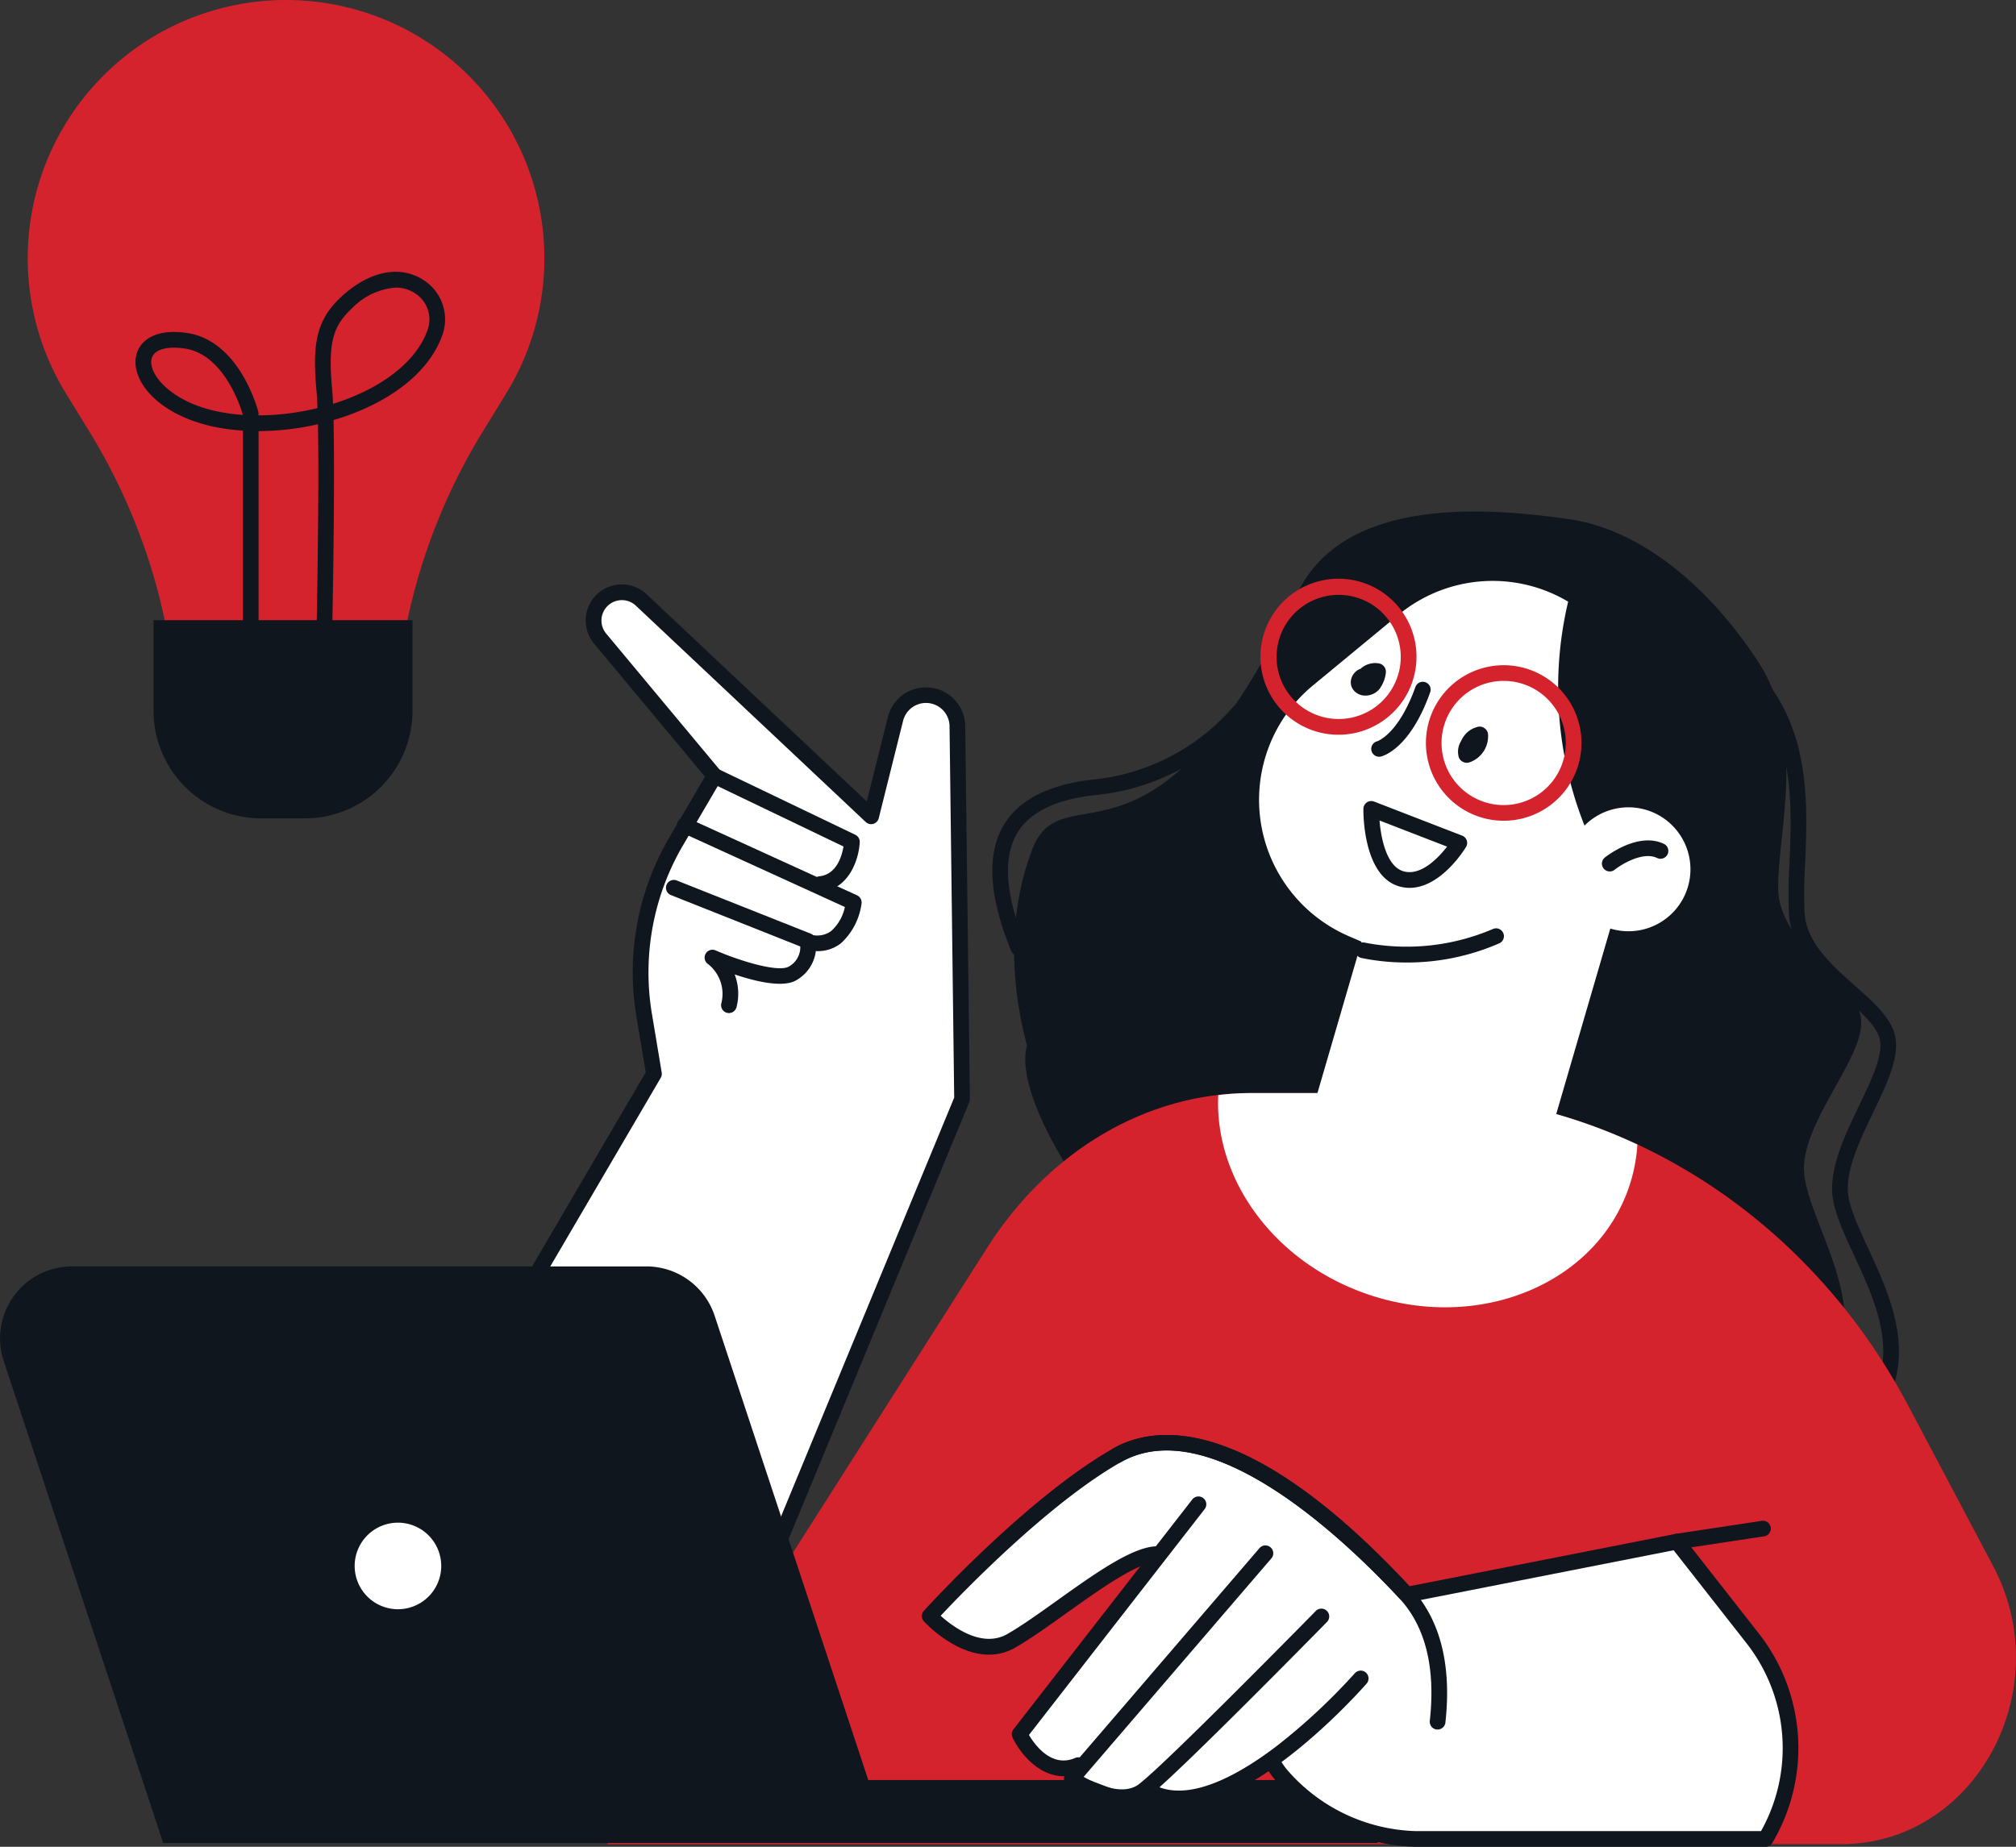
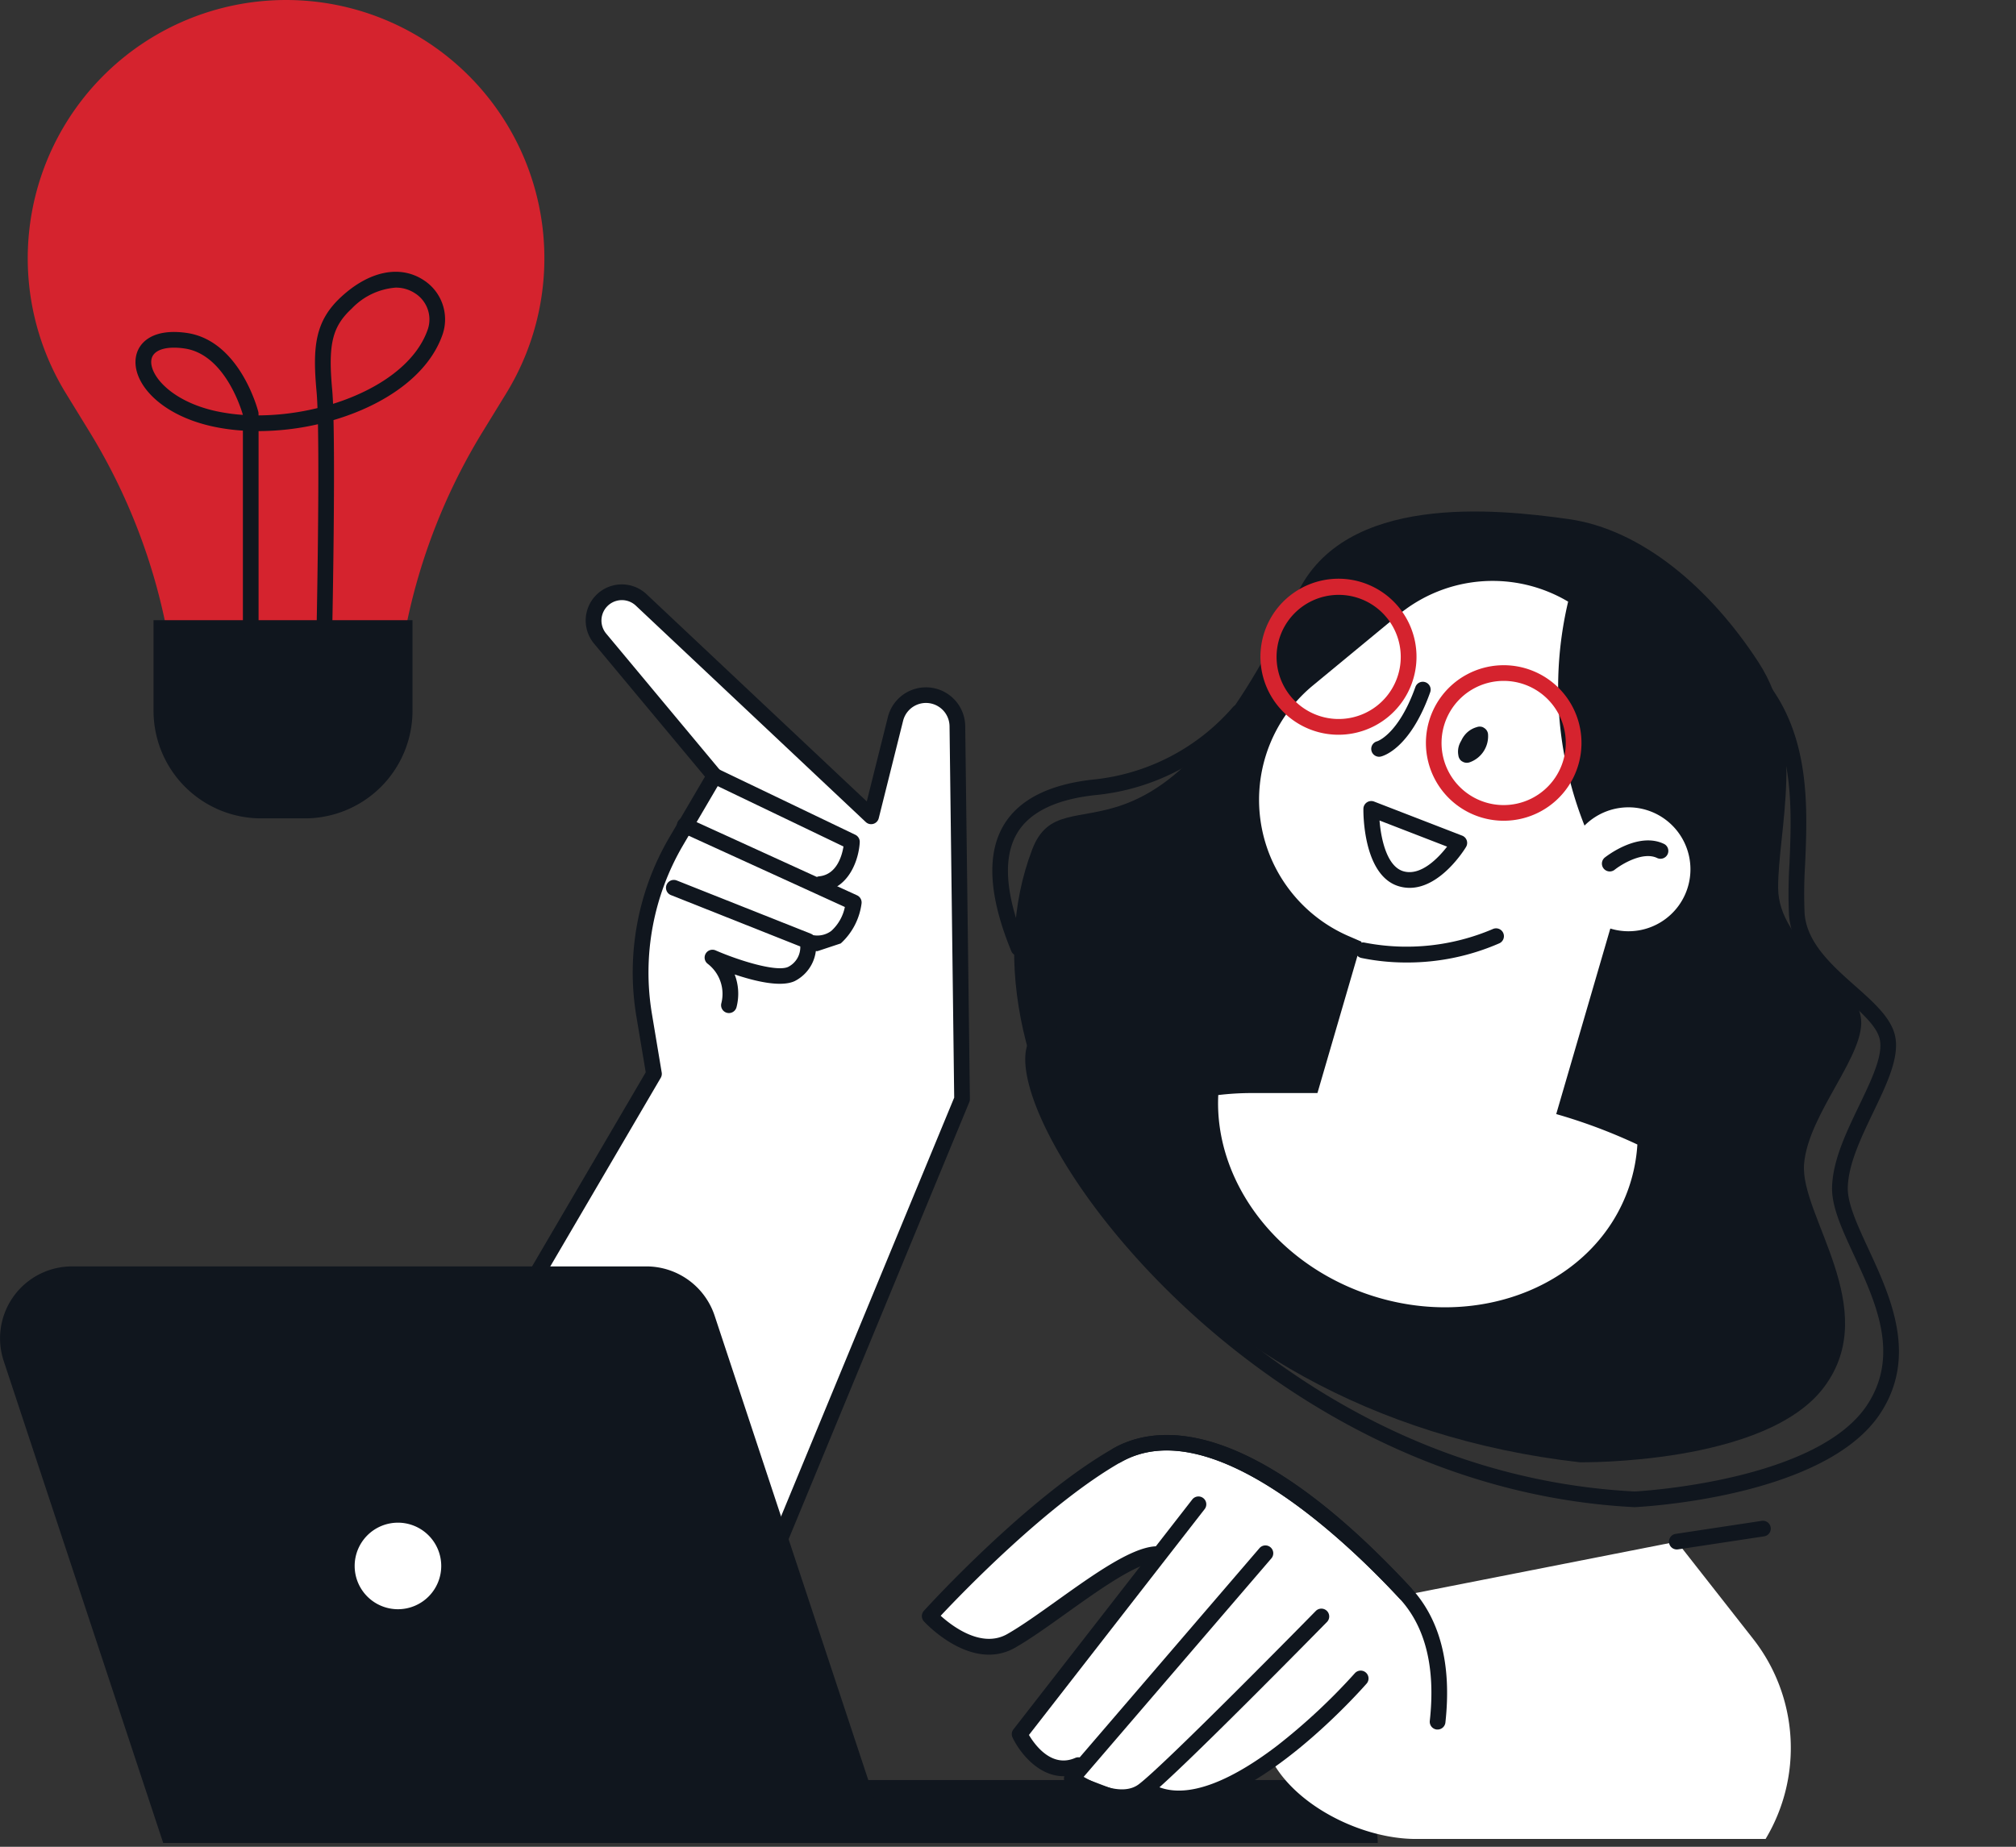
<svg xmlns="http://www.w3.org/2000/svg" width="192.916" height="176.769" viewBox="0 0 192.916 176.769">
  <rect x="0" y="0" width="192.916" height="176.769" fill="#333333" stroke="none" />
  <g id="Gruppe_13646" data-name="Gruppe 13646" transform="translate(0)">
    <g id="Gruppe_13621" data-name="Gruppe 13621" transform="translate(94.959 48.967)">
      <path id="Pfad_50810" data-name="Pfad 50810" d="M5275.007,1160.938s17.806.277,23.386-7.207-2.32-16.411-1.923-21.329,6.08-10.634,5.42-14.152-7.861-6.828-7.9-12.271,2.737-14.52-1.884-21.622-11.17-12.714-18.181-13.7-21.432-2.483-25.974,7.172c-13.635,28.985-22.362,16.674-25.337,24.441C5214.629,1123.12,5234.593,1156.34,5275.007,1160.938Z" transform="translate(-5218.794 -1069.941)" fill="#10161e" />
      <g id="Gruppe_13619" data-name="Gruppe 13619" transform="translate(3.148 3.583)">
        <path id="Pfad_50811" data-name="Pfad 50811" d="M5280.621,1166.423h-.038c-34.725-1.762-58.276-32.921-58.287-42.871,0-2.576,1.655-2.941,2.367-2.979,5.615-.3,12.65-15.129,17.789-25.958,2.053-4.329,3.827-8.067,5.319-10.574,4.154-6.977,13.208-10.145,26.177-9.147,6.741.516,13.866,5.193,19.547,12.831,3.937,5.294,3.655,11.892,3.429,17.194a44.211,44.211,0,0,0-.049,4.663c.2,2.838,2.663,5.024,4.837,6.951,1.731,1.534,3.367,2.985,3.795,4.67.518,2.046-.73,4.649-2.051,7.4-1.185,2.468-2.408,5.021-2.449,7.256-.028,1.518.938,3.6,1.958,5.807,2.119,4.575,4.753,10.269,1.174,15.755-5.25,8.047-22.741,8.96-23.482,9Zm-11.142-90.2c-7.753,0-16.348,1.755-20.418,8.59-1.457,2.446-3.216,6.155-5.253,10.449-5.594,11.793-12.556,26.471-19.064,26.814-.307.016-.947.05-.945,1.477,0,4.314,5.879,14.382,15.364,23.122,8.452,7.789,22.5,17.276,41.458,18.249.881-.049,17.534-1.069,22.262-8.315,3.125-4.79.785-9.844-1.279-14.3-1.142-2.47-2.13-4.6-2.1-6.466.047-2.561,1.343-5.264,2.6-7.877,1.2-2.5,2.334-4.869,1.949-6.388-.313-1.237-1.781-2.537-3.334-3.915-2.39-2.117-5.1-4.519-5.339-7.968a45.291,45.291,0,0,1,.046-4.833c.217-5.065.485-11.368-3.134-16.234-5.42-7.29-12.147-11.747-18.456-12.23C5272.438,1076.284,5270.975,1076.218,5269.479,1076.218Z" transform="translate(-5222.296 -1074.714)" fill="#10161e" />
      </g>
      <g id="Gruppe_13620" data-name="Gruppe 13620" transform="translate(0 18.437)">
        <path id="Pfad_50812" data-name="Pfad 50812" d="M5220.61,1118.6a.752.752,0,0,1-.694-.465c-2.149-5.223-2.391-9.286-.716-12.075,1.477-2.463,4.425-3.932,8.761-4.367a20.392,20.392,0,0,0,13.145-6.894.751.751,0,0,1,1.189.917,21.544,21.544,0,0,1-14.184,7.471c-3.84.385-6.405,1.611-7.625,3.645-1.415,2.362-1.141,5.972.818,10.732a.751.751,0,0,1-.408.981A.771.771,0,0,1,5220.61,1118.6Z" transform="translate(-5218.102 -1094.502)" fill="#10161e" />
      </g>
    </g>
-     <path id="Pfad_50813" data-name="Pfad 50813" d="M5287.095,1215.976H5169.018l36.354-57.093c5.931-9.314,15.271-14.8,25.193-14.8h14.988c19.848,0,38.159,11.412,47.93,29.87l8.149,15.4C5307.929,1201.242,5299.886,1215.976,5287.095,1215.976Z" transform="translate(-5110.905 -1039.459)" fill="#d5232e" />
    <g id="Gruppe_13626" data-name="Gruppe 13626" transform="translate(30.401 55.942)">
-       <path id="Pfad_50814" data-name="Pfad 50814" d="M5170.329,1097.812l-3.675,6.271a24.768,24.768,0,0,0-3.065,16.606l.939,5.642L5133.1,1180h39.725l21.186-51.256-.446-35.7a3.007,3.007,0,0,0-3.007-2.969h0a3.008,3.008,0,0,0-2.917,2.277l-2.331,9.323-22-20.71a2.705,2.705,0,0,0-3.933,3.7Z" transform="translate(-5132.354 -1079.482)" fill="#fff" />
      <g id="Gruppe_13622" data-name="Gruppe 13622">
        <path id="Pfad_50815" data-name="Pfad 50815" d="M5172.829,1180l21.186-51.256-.446-35.7a3.007,3.007,0,0,0-3.007-2.969h0a3.008,3.008,0,0,0-2.917,2.277l-2.331,9.323-22-20.71a2.705,2.705,0,0,0-3.933,3.7l10.952,13.142-3.675,6.271a24.768,24.768,0,0,0-3.065,16.606l.939,5.642L5133.1,1180Z" transform="translate(-5132.354 -1079.482)" fill="#fff" />
        <path id="Pfad_50816" data-name="Pfad 50816" d="M5172.579,1180.5a.751.751,0,0,1-.693-1.037l21.126-51.114-.445-35.546a2.256,2.256,0,0,0-4.445-.518l-2.33,9.322a.749.749,0,0,1-1.242.365l-22-20.71a1.954,1.954,0,0,0-2.84,2.674l10.952,13.142a.75.75,0,0,1,.07.86l-3.676,6.271a24.08,24.08,0,0,0-2.973,16.1l.941,5.643a.758.758,0,0,1-.092.5l-31.425,53.672a.751.751,0,0,1-1.3-.758l31.288-53.438-.9-5.375a25.578,25.578,0,0,1,3.159-17.109l3.409-5.815-10.615-12.737a3.456,3.456,0,0,1,5.023-4.729L5184.647,1100l2.02-8.08a3.757,3.757,0,0,1,7.4.863l.447,35.7a.742.742,0,0,1-.058.3l-21.185,51.257A.751.751,0,0,1,5172.579,1180.5Z" transform="translate(-5132.104 -1079.232)" fill="#10161e" />
      </g>
      <g id="Gruppe_13623" data-name="Gruppe 13623" transform="translate(37.226 17.579)">
        <path id="Pfad_50817" data-name="Pfad 50817" d="M5192.6,1114.5a.751.751,0,0,1-.092-1.5c1.64-.2,2.13-1.974,2.272-2.849l-12.663-6.079a.751.751,0,1,1,.649-1.353l13.146,6.31a.753.753,0,0,1,.424.713c-.071,1.494-.923,4.41-3.642,4.749C5192.664,1114.5,5192.633,1114.5,5192.6,1114.5Z" transform="translate(-5181.692 -1102.649)" fill="#10161e" />
      </g>
      <g id="Gruppe_13624" data-name="Gruppe 13624" transform="translate(34.386 22.31)">
-         <path id="Pfad_50818" data-name="Pfad 50818" d="M5191.354,1121.739a4.606,4.606,0,0,1-.685-.053.751.751,0,1,1,.222-1.485,2.24,2.24,0,0,0,1.772-.391,4.21,4.21,0,0,0,1.306-2.295l-15.622-7.131a.751.751,0,1,1,.624-1.366l16.16,7.377a.754.754,0,0,1,.436.773,6.264,6.264,0,0,1-1.989,3.833A3.578,3.578,0,0,1,5191.354,1121.739Z" transform="translate(-5177.909 -1108.952)" fill="#10161e" />
+         <path id="Pfad_50818" data-name="Pfad 50818" d="M5191.354,1121.739a4.606,4.606,0,0,1-.685-.053.751.751,0,1,1,.222-1.485,2.24,2.24,0,0,0,1.772-.391,4.21,4.21,0,0,0,1.306-2.295l-15.622-7.131a.751.751,0,1,1,.624-1.366l16.16,7.377a.754.754,0,0,1,.436.773,6.264,6.264,0,0,1-1.989,3.833Z" transform="translate(-5177.909 -1108.952)" fill="#10161e" />
      </g>
      <g id="Gruppe_13625" data-name="Gruppe 13625" transform="translate(33.332 28.282)">
        <path id="Pfad_50819" data-name="Pfad 50819" d="M5182.526,1129.651a.769.769,0,0,1-.173-.02.751.751,0,0,1-.559-.9,3.634,3.634,0,0,0-1.28-3.781.75.75,0,0,1,.731-1.3c2.209.965,5.825,2.094,6.941,1.585a2.107,2.107,0,0,0,1.167-1.959l-12.375-4.916a.751.751,0,1,1,.554-1.4l12.823,5.093a.75.75,0,0,1,.465.583,3.743,3.743,0,0,1-2.012,3.96c-1.339.61-3.824,0-5.734-.641a5.137,5.137,0,0,1,.181,3.116A.752.752,0,0,1,5182.526,1129.651Z" transform="translate(-5176.505 -1116.908)" fill="#10161e" />
      </g>
    </g>
    <g id="Gruppe_13628" data-name="Gruppe 13628" transform="translate(2.654)">
      <path id="Pfad_50820" data-name="Pfad 50820" d="M5102.382,1011.952h0a24.721,24.721,0,0,0-3.59,30.408l2.253,3.67a57.276,57.276,0,0,1,8.459,29.958v.864h20.715v-.864a57.276,57.276,0,0,1,8.459-29.958l2.252-3.67a24.721,24.721,0,0,0-3.59-30.408h0A24.72,24.72,0,0,0,5102.382,1011.952Z" transform="translate(-5095.141 -1004.712)" fill="#d5232e" />
      <path id="Rechteck_7949" data-name="Rechteck 7949" d="M0,0H24.781a0,0,0,0,1,0,0V8.669a10.3,10.3,0,0,1-10.3,10.3H10.3A10.3,10.3,0,0,1,0,8.669V0A0,0,0,0,1,0,0Z" transform="translate(12.038 59.362)" fill="#10161e" />
      <g id="Gruppe_13627" data-name="Gruppe 13627" transform="translate(10.314 26.02)">
        <path id="Pfad_50821" data-name="Pfad 50821" d="M5126.952,1074.649h-.015a.749.749,0,0,1-.735-.766c0-.157.269-13.156.137-19.925a25.775,25.775,0,0,1-5.683.659v18.938a.751.751,0,0,1-1.5,0v-18.985a19.375,19.375,0,0,1-2.9-.4c-5.143-1.127-7.766-4.283-7.331-6.682.253-1.4,1.662-2.724,4.849-2.269,5.05.724,6.784,7.268,6.855,7.546a.724.724,0,0,1,.024.186v.162a24.4,24.4,0,0,0,5.641-.7c-.024-.664-.054-1.218-.093-1.631-.388-4.263-.136-6.7,2.347-9,2.675-2.479,5.616-3.092,7.867-1.64a4.466,4.466,0,0,1,1.875,5.147c-1.329,3.97-5.572,6.834-10.462,8.273.151,6.643-.114,19.695-.128,20.347A.752.752,0,0,1,5126.952,1074.649Zm-14.382-28.019c-1.231,0-2.033.4-2.165,1.125-.256,1.414,1.8,3.99,6.175,4.95a17.9,17.9,0,0,0,2.574.36v-.01c-.208-.724-1.806-5.807-5.59-6.348A6.945,6.945,0,0,0,5112.57,1046.63Zm21.211-5.747a6.487,6.487,0,0,0-4.209,2.007c-1.867,1.731-2.27,3.4-1.872,7.762.033.36.06.818.084,1.355,4.3-1.342,7.967-3.847,9.085-7.188a2.962,2.962,0,0,0-1.266-3.409A3.3,3.3,0,0,0,5133.781,1040.883Z" transform="translate(-5108.881 -1039.373)" fill="#10161e" />
      </g>
    </g>
    <g id="Gruppe_13630" data-name="Gruppe 13630" transform="translate(0 121.216)">
      <path id="Rechteck_7950" data-name="Rechteck 7950" d="M0,0H70.371A6.025,6.025,0,0,1,76.4,6.025v0a0,0,0,0,1,0,0H0a0,0,0,0,1,0,0V0A0,0,0,0,1,0,0Z" transform="translate(55.44 49.163)" fill="#10161e" />
      <path id="Pfad_50822" data-name="Pfad 50822" d="M5176.687,1221.373h-69.464l-15.264-46.138a6.887,6.887,0,0,1,6.539-9.05h54.955a6.887,6.887,0,0,1,6.539,4.724Z" transform="translate(-5091.605 -1166.185)" fill="#10161e" />
      <g id="Gruppe_13629" data-name="Gruppe 13629" transform="translate(32.437 23.027)">
        <path id="Pfad_50823" data-name="Pfad 50823" d="M5145.6,1202.752a4.892,4.892,0,1,1-4.893-4.892A4.893,4.893,0,0,1,5145.6,1202.752Z" transform="translate(-5135.065 -1197.109)" fill="#fff" />
        <path id="Pfad_50824" data-name="Pfad 50824" d="M5140.458,1208.147a5.643,5.643,0,1,1,5.644-5.644A5.65,5.65,0,0,1,5140.458,1208.147Zm0-9.785a4.142,4.142,0,1,0,4.143,4.141A4.147,4.147,0,0,0,5140.458,1198.361Z" transform="translate(-5134.815 -1196.86)" fill="#10161e" />
      </g>
    </g>
    <g id="Gruppe_13636" data-name="Gruppe 13636" transform="translate(120.484 55.432)">
      <path id="Pfad_50825" data-name="Pfad 50825" d="M5267.482,1152.137l.319.06a11.09,11.09,0,0,0,12.7-7.793l7.341-25.188-22.213-4.193-6.738,23.115A11.089,11.089,0,0,0,5267.482,1152.137Z" transform="translate(-5253.685 -1087.646)" fill="#fff" />
      <path id="Pfad_50826" data-name="Pfad 50826" d="M5281.679,1080.769l-.047.206a35.814,35.814,0,0,0,4.688,27.245h0l-11.743,10.613-13.937-6.067a14.213,14.213,0,0,1-5.376-4.1h0a14.2,14.2,0,0,1,2-19.882l8.191-6.765a14.138,14.138,0,0,1,16.222-1.254Z" transform="translate(-5252.105 -1078.612)" fill="#fff" />
      <path id="Pfad_50827" data-name="Pfad 50827" d="M5302.032,1117.054a5.931,5.931,0,1,1-1.337-8.281A5.933,5.933,0,0,1,5302.032,1117.054Z" transform="translate(-5261.875 -1085.809)" fill="#fff" />
      <g id="Gruppe_13631" data-name="Gruppe 13631" transform="translate(32.807 25.008)">
        <path id="Pfad_50828" data-name="Pfad 50828" d="M5296.56,1114.84a.75.75,0,0,1-.469-1.336c.129-.1,3.2-2.52,5.688-1.286a.751.751,0,0,1-.667,1.344c-1.354-.671-3.407.577-4.084,1.115A.748.748,0,0,1,5296.56,1114.84Z" transform="translate(-5295.809 -1111.868)" fill="#10161e" />
      </g>
      <g id="Gruppe_13632" data-name="Gruppe 13632" transform="translate(9.982 21.241)">
        <path id="Pfad_50829" data-name="Pfad 50829" d="M5269.83,1115.158a3.627,3.627,0,0,1-1.015-.146c-3.483-1.01-3.417-7.164-3.412-7.426a.753.753,0,0,1,1.024-.687l8.426,3.261a.748.748,0,0,1,.37,1.087C5275.118,1111.425,5272.829,1115.158,5269.83,1115.158Zm-2.884-6.447c.143,1.771.7,4.4,2.287,4.86,1.678.484,3.354-1.295,4.179-2.358Z" transform="translate(-5265.402 -1106.849)" fill="#10161e" />
      </g>
-       <path id="Pfad_50830" data-name="Pfad 50830" d="M5267.146,1090.21a.817.817,0,0,0-.663-.923,2.088,2.088,0,0,0-1.636.415c-.04.031-.067.068-.1.1a1.11,1.11,0,0,0-.433.234,1.407,1.407,0,0,0-.428.587,1.306,1.306,0,0,0-.023.885,1.364,1.364,0,0,0,.641.7,1.5,1.5,0,0,0,.761.161,1.743,1.743,0,0,0,1.287-.644A3.266,3.266,0,0,0,5267.146,1090.21Z" transform="translate(-5255.019 -1081.222)" fill="#10161e" />
      <path id="Pfad_50831" data-name="Pfad 50831" d="M5280.334,1098.073a.779.779,0,0,0-.388-.595.6.6,0,0,0-.293-.112.8.8,0,0,0-.4.044,2.252,2.252,0,0,0-1.182.8,2.392,2.392,0,0,0-.3.5,2.027,2.027,0,0,0-.138.26,1.9,1.9,0,0,0-.137,1.138.807.807,0,0,0,.147.383.621.621,0,0,0,.241.212.807.807,0,0,0,.7.068A2.646,2.646,0,0,0,5280.334,1098.073Z" transform="translate(-5258.425 -1083.242)" fill="#10161e" />
      <g id="Gruppe_13633" data-name="Gruppe 13633" transform="translate(10.727 9.835)">
        <path id="Pfad_50832" data-name="Pfad 50832" d="M5267.145,1098.822a.751.751,0,0,1-.174-1.48s2.024-.638,3.652-5.187a.751.751,0,1,1,1.414.506c-1.9,5.328-4.434,6.074-4.716,6.141A.779.779,0,0,1,5267.145,1098.822Z" transform="translate(-5266.394 -1091.656)" fill="#10161e" />
      </g>
      <g id="Gruppe_13634" data-name="Gruppe 13634" transform="translate(0.167)">
        <path id="Pfad_50833" data-name="Pfad 50833" d="M5259.759,1093.449a7.467,7.467,0,1,1,1.527-.158A7.56,7.56,0,0,1,5259.759,1093.449Zm.024-13.389a5.941,5.941,0,1,0,3.251.973A5.941,5.941,0,0,0,5259.783,1080.06Z" transform="translate(-5252.327 -1078.554)" fill="#d5232e" />
      </g>
      <g id="Gruppe_13635" data-name="Gruppe 13635" transform="translate(15.96 8.241)">
        <path id="Pfad_50834" data-name="Pfad 50834" d="M5280.8,1104.418a7.443,7.443,0,1,1,6.235-3.357h0A7.444,7.444,0,0,1,5280.8,1104.418Zm.021-13.385a5.943,5.943,0,1,0,4.959,9.2h0a5.941,5.941,0,0,0-4.959-9.2Zm5.587,9.616h0Z" transform="translate(-5273.365 -1089.533)" fill="#d5232e" />
      </g>
    </g>
    <g id="Gruppe_13637" data-name="Gruppe 13637" transform="translate(129.706 88.851)">
      <path id="Pfad_50835" data-name="Pfad 50835" d="M5269.255,1126.348a21.228,21.228,0,0,1-4.266-.428.751.751,0,1,1,.3-1.471,21,21,0,0,0,12.239-1.3.751.751,0,0,1,.66,1.349A21.968,21.968,0,0,1,5269.255,1126.348Z" transform="translate(-5264.39 -1123.072)" fill="#10161e" />
    </g>
    <g id="Gruppe_13638" data-name="Gruppe 13638" transform="translate(120.04 146.809)">
      <path id="Pfad_50836" data-name="Pfad 50836" d="M5261.729,1207.269l30.455-5.991,7.3,9.308a16.926,16.926,0,0,1,1.192,19.151h-33.458c-7.06,0-16.273-5.9-14.472-12.73Z" transform="translate(-5251.762 -1200.527)" fill="#fff" />
-       <path id="Pfad_50837" data-name="Pfad 50837" d="M5300.422,1230.238h-33.458a18.26,18.26,0,0,1-13.478-6.413,8.2,8.2,0,0,1-1.718-7.259.758.758,0,0,1,.173-.318l8.988-9.738a.749.749,0,0,1,.406-.228l30.454-5.99a.754.754,0,0,1,.737.273l7.295,9.308a17.778,17.778,0,0,1,1.244,20A.747.747,0,0,1,5300.422,1230.238Zm-47.247-13.112a6.891,6.891,0,0,0,1.5,5.782,16.884,16.884,0,0,0,12.288,5.828h33.027a16.275,16.275,0,0,0-1.352-17.937l-7.011-8.945-29.762,5.855Z" transform="translate(-5251.513 -1200.278)" fill="#10161e" />
    </g>
    <g id="Gruppe_13644" data-name="Gruppe 13644" transform="translate(88.215 137.353)">
      <path id="Pfad_50838" data-name="Pfad 50838" d="M5241.067,1219.846l2.815-1.558s5.825,7.533,13.433,2.218c1.858-1.3,1.953-13.38-1.615-17.51-6.99-8.093-19.982-18.219-27.564-13.173s-17.639,14.9-17.639,14.9,4.176,5.5,8.143,2.446a72.586,72.586,0,0,1,12.391-7.39l-12.013,17a14.82,14.82,0,0,0,5.779,3.889C5228.1,1221.727,5232.582,1224.769,5241.067,1219.846Z" transform="translate(-5209.462 -1187.879)" fill="#fff" />
      <g id="Gruppe_13639" data-name="Gruppe 13639">
        <path id="Pfad_50839" data-name="Pfad 50839" d="M5215.537,1208.707c-3.253,0-6.073-3.027-6.221-3.187a.749.749,0,0,1,0-1.011c.4-.442,9.916-10.868,18.105-15.535,3.938-2.243,12.875-3.5,28.486,13.314a.75.75,0,1,1-1.1,1.022c-5.152-5.548-18.062-17.919-26.644-13.03-6.948,3.957-15.167,12.491-17.243,14.705,1.119,1.01,3.926,3.145,6.376,1.748,1.354-.772,3.011-1.956,4.765-3.208,3.447-2.462,7.01-5.009,9.339-5.183a.751.751,0,1,1,.111,1.5c-1.909.143-5.451,2.675-8.577,4.907-1.785,1.276-3.472,2.482-4.895,3.292A4.978,4.978,0,0,1,5215.537,1208.707Z" transform="translate(-5209.119 -1187.682)" fill="#10161e" />
      </g>
      <g id="Gruppe_13640" data-name="Gruppe 13640" transform="translate(8.605 5.899)">
        <path id="Pfad_50840" data-name="Pfad 50840" d="M5225.539,1222.3c-2.417,0-4.192-2.254-4.883-3.7a.751.751,0,0,1,.084-.785l17.1-21.985a.751.751,0,1,1,1.185.922l-16.8,21.6c.563.949,2.172,3.18,4.423,2.2a.751.751,0,0,1,.6,1.378A4.27,4.27,0,0,1,5225.539,1222.3Z" transform="translate(-5220.582 -1195.54)" fill="#10161e" />
      </g>
      <g id="Gruppe_13641" data-name="Gruppe 13641" transform="translate(13.603 10.572)">
        <path id="Pfad_50841" data-name="Pfad 50841" d="M5232.792,1226.622a10.469,10.469,0,0,1-5.242-1.934.752.752,0,0,1-.129-1.1l18.523-21.563a.751.751,0,0,1,1.14.978l-17.962,20.911c1.383.807,3.8,1.808,5.259.721,2.505-1.873,16.811-16.452,16.955-16.6a.751.751,0,0,1,1.072,1.052c-.592.6-14.531,14.809-17.128,16.75A4.05,4.05,0,0,1,5232.792,1226.622Z" transform="translate(-5227.241 -1201.766)" fill="#10161e" />
      </g>
      <g id="Gruppe_13642" data-name="Gruppe 13642" transform="translate(20.743 22.529)">
        <path id="Pfad_50842" data-name="Pfad 50842" d="M5240.579,1230.7a6.4,6.4,0,0,1-3.476-.962.751.751,0,0,1,.8-1.271c3.377,2.124,8.448-.767,12.106-3.566a58.2,58.2,0,0,0,7.444-6.947.751.751,0,0,1,1.131.987C5258.1,1219.489,5248.232,1230.7,5240.579,1230.7Z" transform="translate(-5236.752 -1217.693)" fill="#10161e" />
      </g>
      <g id="Gruppe_13643" data-name="Gruppe 13643" transform="translate(17.922)">
        <path id="Pfad_50843" data-name="Pfad 50843" d="M5264.423,1215.873c-.026,0-.054,0-.082,0a.751.751,0,0,1-.664-.829c.563-5.093-.418-9.041-2.917-11.731-5.152-5.548-18.061-17.919-26.645-13.03a.751.751,0,0,1-.743-1.306c3.938-2.243,12.875-3.5,28.486,13.314,2.811,3.025,3.924,7.371,3.312,12.917A.753.753,0,0,1,5264.423,1215.873Z" transform="translate(-5232.993 -1187.682)" fill="#10161e" />
      </g>
    </g>
    <g id="Gruppe_13645" data-name="Gruppe 13645" transform="translate(159.711 145.561)">
      <path id="Pfad_50844" data-name="Pfad 50844" d="M5305.109,1201.365a.75.75,0,0,1-.111-1.492l8.239-1.247a.75.75,0,0,1,.223,1.484l-8.238,1.247A.83.83,0,0,1,5305.109,1201.365Z" transform="translate(-5304.36 -1198.617)" fill="#10161e" />
    </g>
    <path id="Pfad_50845" data-name="Pfad 50845" d="M5261.235,1163.357c10.629,3.614,21.807-.991,24.967-10.284a15.688,15.688,0,0,0,.8-4.066,52.008,52.008,0,0,0-22.038-4.925h-14.988a26.982,26.982,0,0,0-3.08.191C5246.5,1152.3,5252.22,1160.292,5261.235,1163.357Z" transform="translate(-5130.317 -1039.459)" fill="#fff" />
  </g>
</svg>